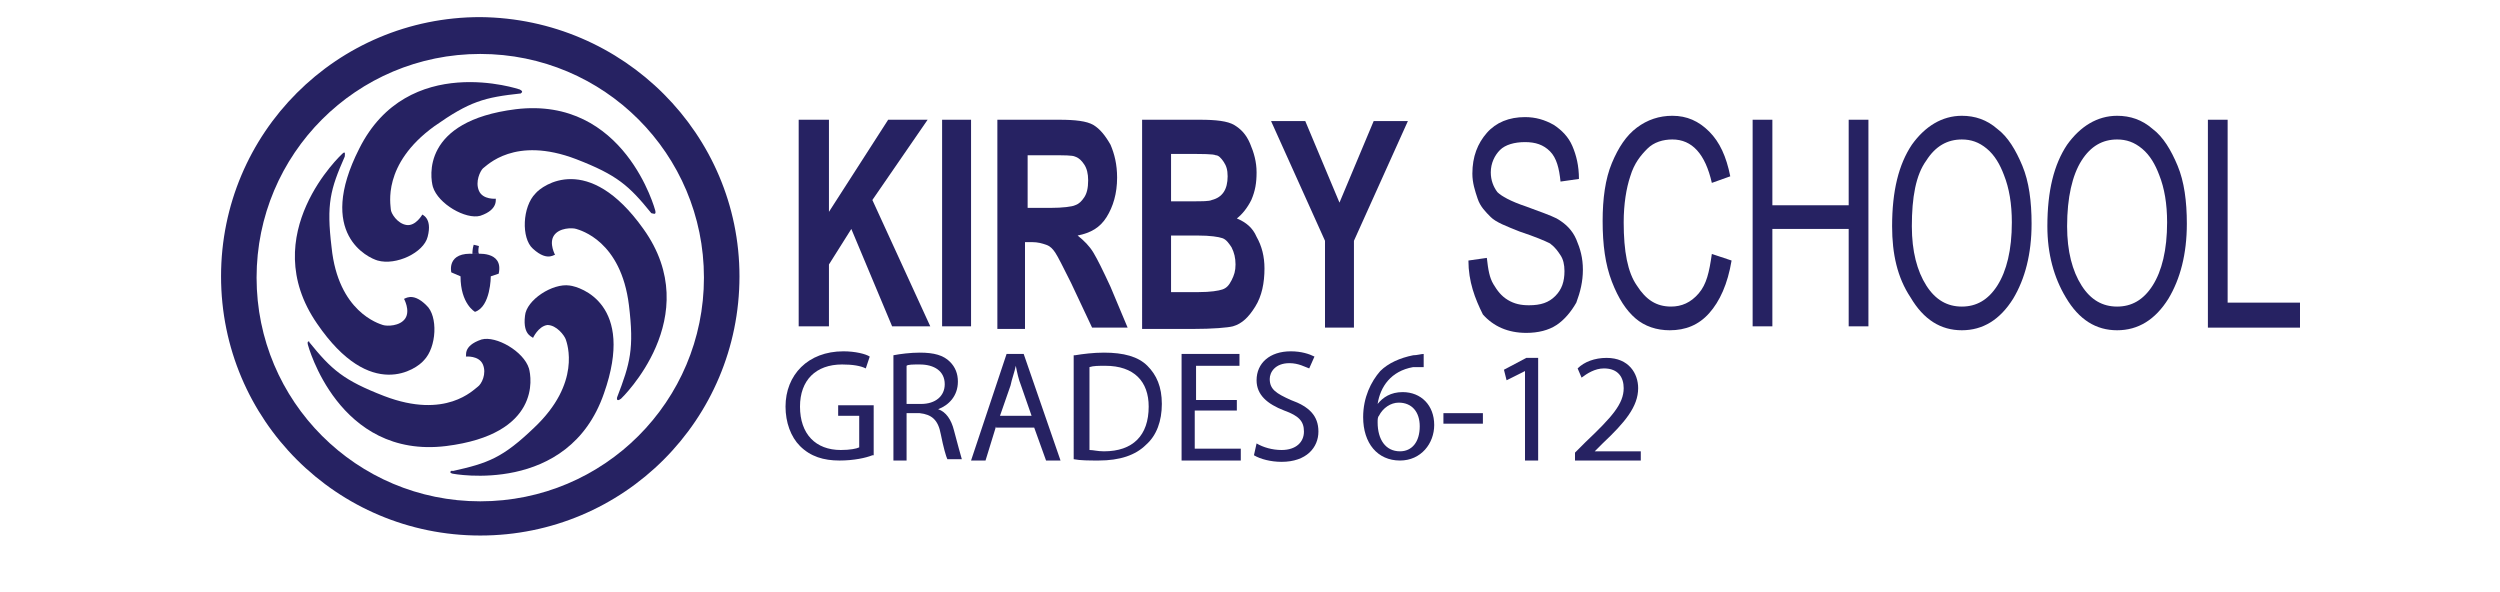
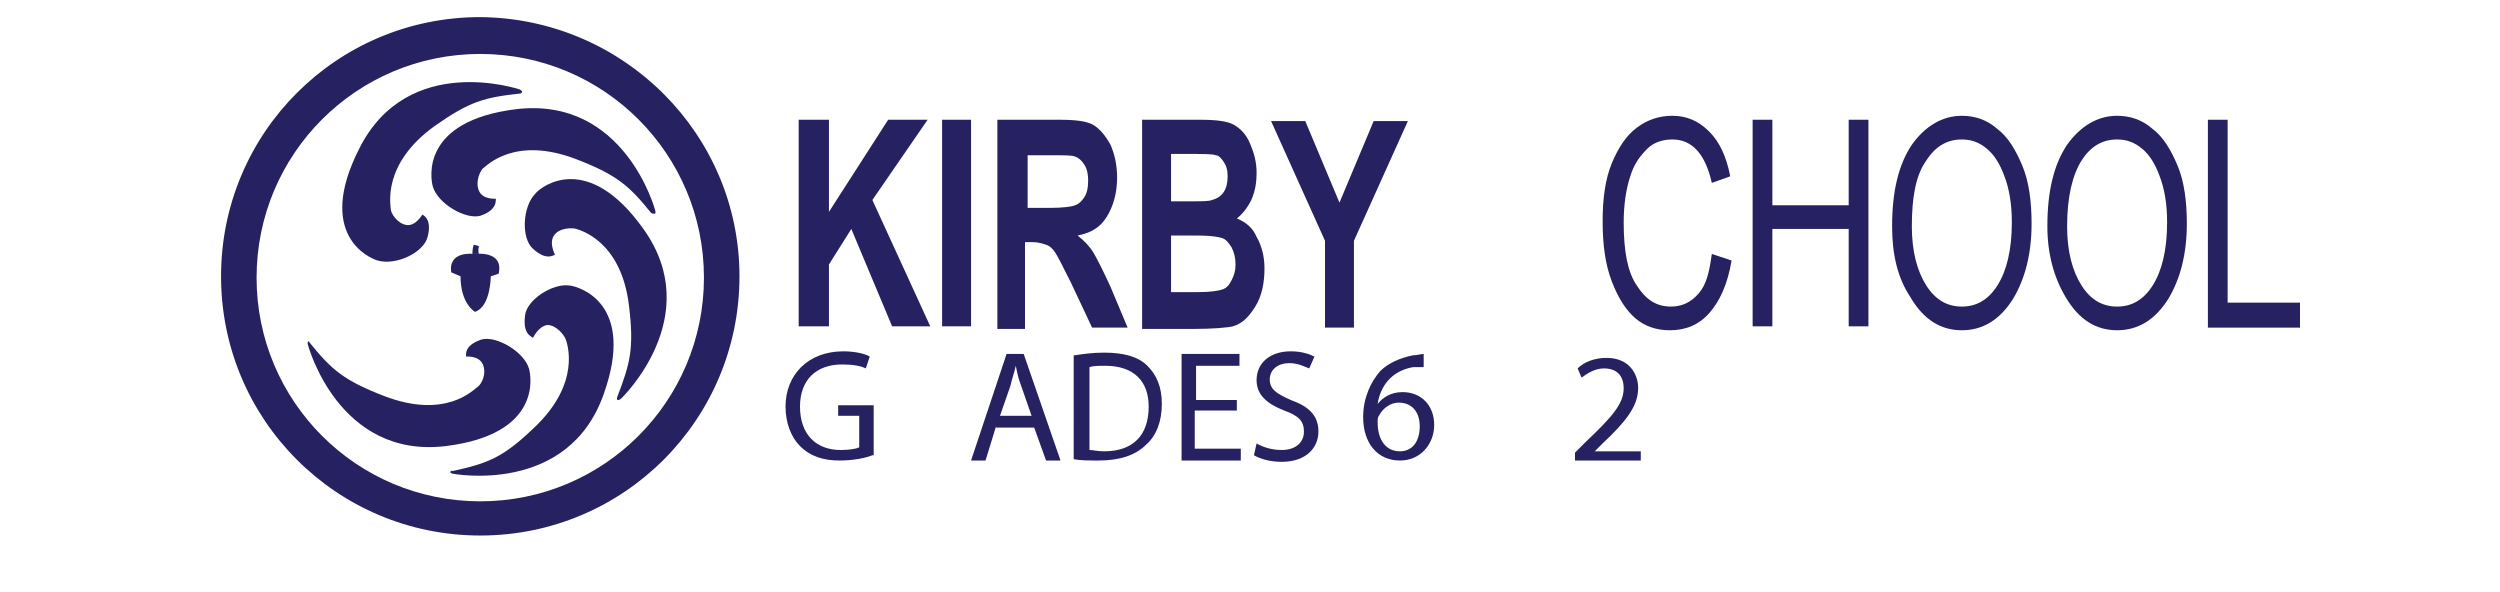
<svg xmlns="http://www.w3.org/2000/svg" version="1.1" x="0px" y="0px" viewBox="0 0 190 45" enable-background="new 0 0 190 45" xml:space="preserve">
  <g id="NO_MOD">
</g>
  <g id="PICTURE_1" display="none">
</g>
  <g id="PICTURE_2">
</g>
  <g id="Layer_1">
    <g>
      <g>
        <path fill-rule="evenodd" clip-rule="evenodd" fill="#262262" d="M56.2,21c0,10.9-8.8,19.7-19.7,19.7c-10.9,0-19.7-8.8-19.7-19.7     c0-10.9,8.8-19.7,19.7-19.7C47.4,1.4,56.2,10.2,56.2,21z M36.5,4.1c-9.4,0-17,7.6-17,17c0,9.4,7.6,17,17,17c9.4,0,17-7.6,17-17     C53.5,11.7,45.9,4.1,36.5,4.1z" />
        <path fill-rule="evenodd" clip-rule="evenodd" fill="#262262" d="M34.3,20.7c0,0-0.4-1.6,1.8-1.4c0,0,2.2-0.3,1.8,1.5L37.3,21     c0,0,0,2.3-1.2,2.7c0,0-1.1-0.6-1.1-2.7L34.3,20.7z" />
        <path fill-rule="evenodd" clip-rule="evenodd" fill="#262262" d="M35.9,19.3c0,0,0-0.4,0.1-0.7l0.4,0.1c0,0-0.1,0.4,0,0.6     L35.9,19.3z" />
        <path fill-rule="evenodd" clip-rule="evenodd" fill="#262262" d="M49.8,16c0,0-2.3-8.7-10.6-7.7c-7.2,0.9-6.5,5.2-6.3,5.9     c0.4,1.3,2.5,2.5,3.6,2.2c1.5-0.5,1.1-1.4,1.2-1.3c0,0-1,0.1-1.3-0.6c-0.3-0.7,0.1-1.5,0.3-1.7c0.3-0.2,2.4-2.5,7.1-0.7     c3.1,1.2,4,2,5.7,4.1C49.6,16.2,49.9,16.4,49.8,16z" />
        <path fill-rule="evenodd" clip-rule="evenodd" fill="#262262" d="M39.5,6.8c0,0-8.5-2.9-12.2,4.5c-3.3,6.5,0.7,8.3,1.4,8.5     c1.4,0.4,3.5-0.6,3.8-1.8c0.4-1.5-0.5-1.7-0.4-1.7c0,0-0.5,0.9-1.2,0.8c-0.7-0.1-1.2-0.9-1.2-1.2c0-0.3-0.7-3.4,3.3-6.3     c2.7-1.9,3.8-2.2,6.6-2.5C39.5,7.1,39.9,7,39.5,6.8z" />
-         <path fill-rule="evenodd" clip-rule="evenodd" fill="#262262" d="M26,11.7c0,0-6.6,6.1-1.9,12.9c4.1,6,7.6,3.4,8.1,2.8     c1-1,1.1-3.4,0.2-4.2c-1.1-1.1-1.7-0.4-1.7-0.5c0,0,0.5,0.9,0.1,1.5c-0.4,0.6-1.4,0.6-1.7,0.5c-0.3-0.1-3.4-1-3.9-5.9     c-0.4-3.3-0.1-4.4,1-6.9C26.2,11.8,26.3,11.4,26,11.7z" />
        <path fill-rule="evenodd" clip-rule="evenodd" fill="#262262" d="M23.4,26.2c0,0,2.3,8.7,10.5,7.7c7.2-0.9,6.5-5.2,6.3-5.9     c-0.4-1.3-2.5-2.5-3.6-2.2c-1.5,0.5-1.1,1.3-1.2,1.3c0,0,1-0.1,1.3,0.6c0.3,0.7-0.1,1.5-0.4,1.7c-0.3,0.2-2.4,2.5-7.1,0.7     c-3.1-1.2-4-2-5.7-4.1C23.6,26,23.3,25.8,23.4,26.2z" />
        <path fill-rule="evenodd" clip-rule="evenodd" fill="#262262" d="M34.4,36c0,0,8.8,1.7,11.5-6.1c2.4-6.8-1.8-8.1-2.6-8.2     C42,21.5,40,22.8,39.9,24c-0.2,1.6,0.7,1.6,0.6,1.7c0,0,0.4-0.9,1.1-1c0.7,0,1.3,0.8,1.4,1.1c0.1,0.3,1.2,3.3-2.4,6.7     c-2.4,2.3-3.5,2.7-6.2,3.3C34.4,35.7,34,35.9,34.4,36z" />
        <path fill-rule="evenodd" clip-rule="evenodd" fill="#262262" d="M47.2,30.3c0,0,6.5-6.2,1.7-12.9c-4.2-5.9-7.7-3.3-8.2-2.7     c-1,1-1.1,3.4-0.2,4.2c1.2,1.1,1.7,0.3,1.7,0.5c0,0-0.5-0.9-0.1-1.5c0.4-0.6,1.4-0.6,1.7-0.5c0.3,0.1,3.4,0.9,4,5.8     c0.4,3.3,0.1,4.4-0.9,7C46.9,30.2,46.8,30.6,47.2,30.3z" />
      </g>
      <g>
        <path fill="#262262" d="M60.7,24.9V9.1H63v7l4.5-7h3l-4.2,6.1l4.4,9.6h-2.9l-3.1-7.4L63,20.1v4.7H60.7z" />
        <path fill="#262262" d="M71.6,24.9V9.1h2.2v15.7H71.6z" />
        <path fill="#262262" d="M75.8,24.9V9.1h4.7c1.2,0,2.1,0.1,2.6,0.4c0.5,0.3,0.9,0.8,1.3,1.5c0.3,0.7,0.5,1.5,0.5,2.5     c0,1.2-0.3,2.2-0.8,3c-0.5,0.8-1.2,1.2-2.2,1.4c0.5,0.4,0.9,0.8,1.2,1.3c0.3,0.5,0.7,1.3,1.3,2.6l1.3,3.1h-2.7l-1.6-3.4     c-0.6-1.2-1-2-1.2-2.3c-0.2-0.3-0.4-0.5-0.7-0.6s-0.6-0.2-1.1-0.2h-0.5v6.6H75.8z M78.1,15.8h1.7c1,0,1.7-0.1,1.9-0.2     c0.3-0.1,0.5-0.3,0.7-0.6c0.2-0.3,0.3-0.7,0.3-1.3c0-0.5-0.1-0.9-0.3-1.2c-0.2-0.3-0.4-0.5-0.7-0.6c-0.2-0.1-0.8-0.1-1.8-0.1     h-1.8V15.8z" />
        <path fill="#262262" d="M86.8,9.1h4.4c1.2,0,2.1,0.1,2.6,0.4c0.5,0.3,0.9,0.7,1.2,1.4c0.3,0.7,0.5,1.4,0.5,2.2     c0,0.8-0.1,1.4-0.4,2.1c-0.3,0.6-0.7,1.1-1.1,1.4c0.7,0.3,1.2,0.7,1.5,1.4c0.4,0.7,0.6,1.5,0.6,2.4c0,1.1-0.2,2.1-0.7,2.9     c-0.5,0.8-1,1.3-1.7,1.5c-0.4,0.1-1.5,0.2-3.1,0.2h-3.8V9.1z M89,11.7v3.6h1.5c0.9,0,1.4,0,1.6-0.1c0.4-0.1,0.7-0.3,0.9-0.6     c0.2-0.3,0.3-0.7,0.3-1.2c0-0.5-0.1-0.8-0.3-1.1c-0.2-0.3-0.4-0.5-0.6-0.5c-0.2-0.1-1-0.1-2.1-0.1H89z M89,18v4.2h2.1     c0.9,0,1.5-0.1,1.8-0.2c0.3-0.1,0.5-0.3,0.7-0.7s0.3-0.7,0.3-1.2c0-0.5-0.1-0.9-0.3-1.3c-0.2-0.3-0.4-0.6-0.7-0.7     c-0.3-0.1-0.9-0.2-1.9-0.2H89z" />
        <path fill="#262262" d="M100.7,24.9v-6.6l-4.1-9.1h2.6l2.6,6.2l2.6-6.2h2.6l-4.1,9.1v6.6H100.7z" />
-         <path fill="#262262" d="M111.6,19.8l1.4-0.2c0.1,0.9,0.2,1.5,0.5,2s0.6,0.9,1.1,1.2c0.5,0.3,1,0.4,1.6,0.4c0.9,0,1.5-0.2,2-0.7     c0.5-0.5,0.7-1.1,0.7-1.9c0-0.5-0.1-0.9-0.3-1.2c-0.2-0.3-0.4-0.6-0.8-0.9c-0.4-0.2-1.1-0.5-2.3-0.9c-1-0.4-1.8-0.7-2.2-1.1     c-0.4-0.4-0.8-0.8-1-1.4c-0.2-0.6-0.4-1.2-0.4-1.9c0-1.3,0.4-2.3,1.1-3.1s1.7-1.2,2.9-1.2c0.8,0,1.5,0.2,2.2,0.6     c0.6,0.4,1.1,0.9,1.4,1.6c0.3,0.7,0.5,1.5,0.5,2.5l-1.4,0.2c-0.1-1-0.3-1.8-0.8-2.3c-0.5-0.5-1.1-0.7-1.9-0.7     c-0.8,0-1.5,0.2-1.9,0.6c-0.4,0.4-0.7,1-0.7,1.7c0,0.6,0.2,1.1,0.5,1.5c0.3,0.3,1,0.7,2.2,1.1c1.1,0.4,1.9,0.7,2.3,0.9     c0.7,0.4,1.2,0.9,1.5,1.6c0.3,0.7,0.5,1.4,0.5,2.3c0,0.9-0.2,1.7-0.5,2.5c-0.4,0.7-0.9,1.3-1.5,1.7c-0.6,0.4-1.4,0.6-2.3,0.6     c-1.4,0-2.5-0.5-3.3-1.4C112.1,22.7,111.6,21.4,111.6,19.8z" />
        <path fill="#262262" d="M130.1,19.3l1.5,0.5c-0.3,1.8-0.9,3.1-1.7,4c-0.8,0.9-1.8,1.3-3,1.3c-1,0-1.9-0.3-2.6-0.9     c-0.7-0.6-1.3-1.5-1.8-2.8s-0.7-2.8-0.7-4.6c0-1.7,0.2-3.2,0.7-4.4c0.5-1.2,1.1-2.1,1.9-2.7c0.8-0.6,1.7-0.9,2.7-0.9     c1.1,0,2,0.4,2.8,1.2s1.3,1.9,1.6,3.4l-1.4,0.5c-0.5-2.2-1.5-3.3-3-3.3c-0.7,0-1.4,0.2-1.9,0.7s-1,1.1-1.3,2.1     c-0.3,0.9-0.5,2.1-0.5,3.5c0,2.2,0.3,3.8,1,4.8c0.7,1.1,1.5,1.6,2.6,1.6c0.8,0,1.5-0.3,2.1-1S129.9,20.7,130.1,19.3z" />
        <path fill="#262262" d="M133.2,24.9V9.1h1.5v6.5h5.8V9.1h1.5v15.7h-1.5v-7.4h-5.8v7.4H133.2z" />
        <path fill="#262262" d="M143.8,17.2c0-2.7,0.5-4.7,1.5-6.2c1-1.4,2.3-2.2,3.8-2.2c1,0,1.9,0.3,2.7,1c0.8,0.6,1.4,1.6,1.9,2.8     c0.5,1.2,0.7,2.7,0.7,4.4c0,2.3-0.5,4.2-1.4,5.7c-1,1.6-2.3,2.4-3.9,2.4c-1.6,0-2.9-0.8-3.9-2.5     C144.2,21.1,143.8,19.3,143.8,17.2z M145.3,17.2c0,1.9,0.4,3.4,1.1,4.5c0.7,1.1,1.6,1.6,2.7,1.6c1.1,0,2-0.5,2.7-1.6     s1.1-2.7,1.1-4.8c0-1.4-0.2-2.6-0.6-3.6c-0.3-0.8-0.7-1.5-1.3-2s-1.2-0.7-1.9-0.7c-1.1,0-2,0.5-2.7,1.6     C145.6,13.3,145.3,15,145.3,17.2z" />
        <path fill="#262262" d="M155.6,17.2c0-2.7,0.5-4.7,1.5-6.2c1-1.4,2.3-2.2,3.8-2.2c1,0,1.9,0.3,2.7,1c0.8,0.6,1.4,1.6,1.9,2.8     c0.5,1.2,0.7,2.7,0.7,4.4c0,2.3-0.5,4.2-1.4,5.7c-1,1.6-2.3,2.4-3.9,2.4c-1.6,0-2.9-0.8-3.9-2.5     C156.1,21.1,155.6,19.3,155.6,17.2z M157.1,17.2c0,1.9,0.4,3.4,1.1,4.5c0.7,1.1,1.6,1.6,2.7,1.6c1.1,0,2-0.5,2.7-1.6     s1.1-2.7,1.1-4.8c0-1.4-0.2-2.6-0.6-3.6c-0.3-0.8-0.7-1.5-1.3-2s-1.2-0.7-1.9-0.7c-1.1,0-2,0.5-2.7,1.6     C157.5,13.3,157.1,15,157.1,17.2z" />
        <path fill="#262262" d="M167.8,24.9V9.1h1.5V23h5.5v1.9H167.8z" />
      </g>
    </g>
    <g>
      <path fill="#262262" d="M66.3,34.6c-0.5,0.2-1.4,0.4-2.5,0.4c-1.2,0-2.2-0.3-3-1.1c-0.7-0.7-1.1-1.8-1.1-3c0-2.4,1.7-4.2,4.4-4.2    c0.9,0,1.7,0.2,2,0.4L65.8,28c-0.4-0.2-1-0.3-1.8-0.3c-2,0-3.2,1.2-3.2,3.2c0,2.1,1.2,3.3,3.1,3.3c0.7,0,1.2-0.1,1.4-0.2v-2.4    h-1.6v-0.8h2.7V34.6z" />
-       <path fill="#262262" d="M67.9,27c0.5-0.1,1.3-0.2,2-0.2c1.1,0,1.8,0.2,2.3,0.7c0.4,0.4,0.6,0.9,0.6,1.5c0,1.1-0.7,1.8-1.5,2.1v0    c0.6,0.2,1,0.8,1.2,1.6c0.3,1.1,0.5,1.9,0.6,2.2h-1.1c-0.1-0.2-0.3-0.9-0.5-1.9c-0.2-1.1-0.7-1.5-1.6-1.6h-1V35h-1V27z M68.9,30.7    H70c1.1,0,1.8-0.6,1.8-1.5c0-1-0.8-1.5-1.9-1.5c-0.5,0-0.9,0-1,0.1V30.7z" />
      <path fill="#262262" d="M75.7,32.4L74.9,35h-1.1l2.7-8.1h1.3l2.8,8.1h-1.1l-0.9-2.5H75.7z M78.4,31.6l-0.8-2.3    c-0.2-0.5-0.3-1-0.4-1.5h0c-0.1,0.5-0.3,1-0.4,1.5l-0.8,2.3H78.4z" />
      <path fill="#262262" d="M81.7,27c0.6-0.1,1.4-0.2,2.2-0.2c1.5,0,2.6,0.3,3.3,1c0.7,0.7,1.1,1.6,1.1,2.9c0,1.3-0.4,2.4-1.2,3.1    c-0.8,0.8-2,1.2-3.6,1.2c-0.7,0-1.4,0-1.9-0.1V27z M82.8,34.2c0.3,0,0.6,0.1,1.1,0.1c2.2,0,3.4-1.2,3.4-3.4c0-1.9-1.1-3.1-3.3-3.1    c-0.5,0-0.9,0-1.2,0.1V34.2z" />
      <path fill="#262262" d="M93.9,31.2h-3.1v2.9h3.5V35h-4.5v-8.1h4.4v0.9h-3.3v2.6h3.1V31.2z" />
      <path fill="#262262" d="M95.5,33.7c0.5,0.3,1.2,0.5,1.9,0.5c1.1,0,1.7-0.6,1.7-1.4c0-0.8-0.4-1.2-1.5-1.6    c-1.3-0.5-2.1-1.2-2.1-2.3c0-1.3,1-2.2,2.6-2.2c0.8,0,1.4,0.2,1.8,0.4L99.5,28c-0.3-0.1-0.8-0.4-1.5-0.4c-1.1,0-1.5,0.7-1.5,1.2    c0,0.8,0.5,1.1,1.6,1.6c1.4,0.5,2.1,1.2,2.1,2.4c0,1.2-0.9,2.3-2.8,2.3c-0.8,0-1.6-0.2-2.1-0.5L95.5,33.7z" />
      <path fill="#262262" d="M108.2,27.9c-0.2,0-0.5,0-0.8,0c-1.7,0.3-2.5,1.5-2.7,2.8h0c0.4-0.5,1-0.9,1.9-0.9c1.4,0,2.4,1,2.4,2.5    c0,1.4-1,2.7-2.6,2.7c-1.7,0-2.8-1.3-2.8-3.3c0-1.5,0.6-2.7,1.3-3.5c0.6-0.6,1.5-1,2.5-1.2c0.3,0,0.6-0.1,0.8-0.1V27.9z     M107.9,32.4c0-1.1-0.6-1.8-1.6-1.8c-0.6,0-1.2,0.4-1.5,1c-0.1,0.1-0.1,0.3-0.1,0.5c0,1.3,0.6,2.2,1.7,2.2    C107.3,34.3,107.9,33.6,107.9,32.4z" />
-       <path fill="#262262" d="M112.7,31.4v0.8h-3v-0.8H112.7z" />
-       <path fill="#262262" d="M115.9,28.2L115.9,28.2l-1.4,0.7l-0.2-0.8l1.7-0.9h0.9V35h-1V28.2z" />
      <path fill="#262262" d="M119.7,35v-0.6l0.8-0.8c2-1.9,2.9-2.9,2.9-4.1c0-0.8-0.4-1.5-1.5-1.5c-0.7,0-1.3,0.4-1.7,0.7l-0.3-0.7    c0.5-0.5,1.3-0.8,2.2-0.8c1.7,0,2.4,1.2,2.4,2.3c0,1.4-1,2.6-2.7,4.2l-0.6,0.6v0h3.5V35H119.7z" />
    </g>
  </g>
</svg>